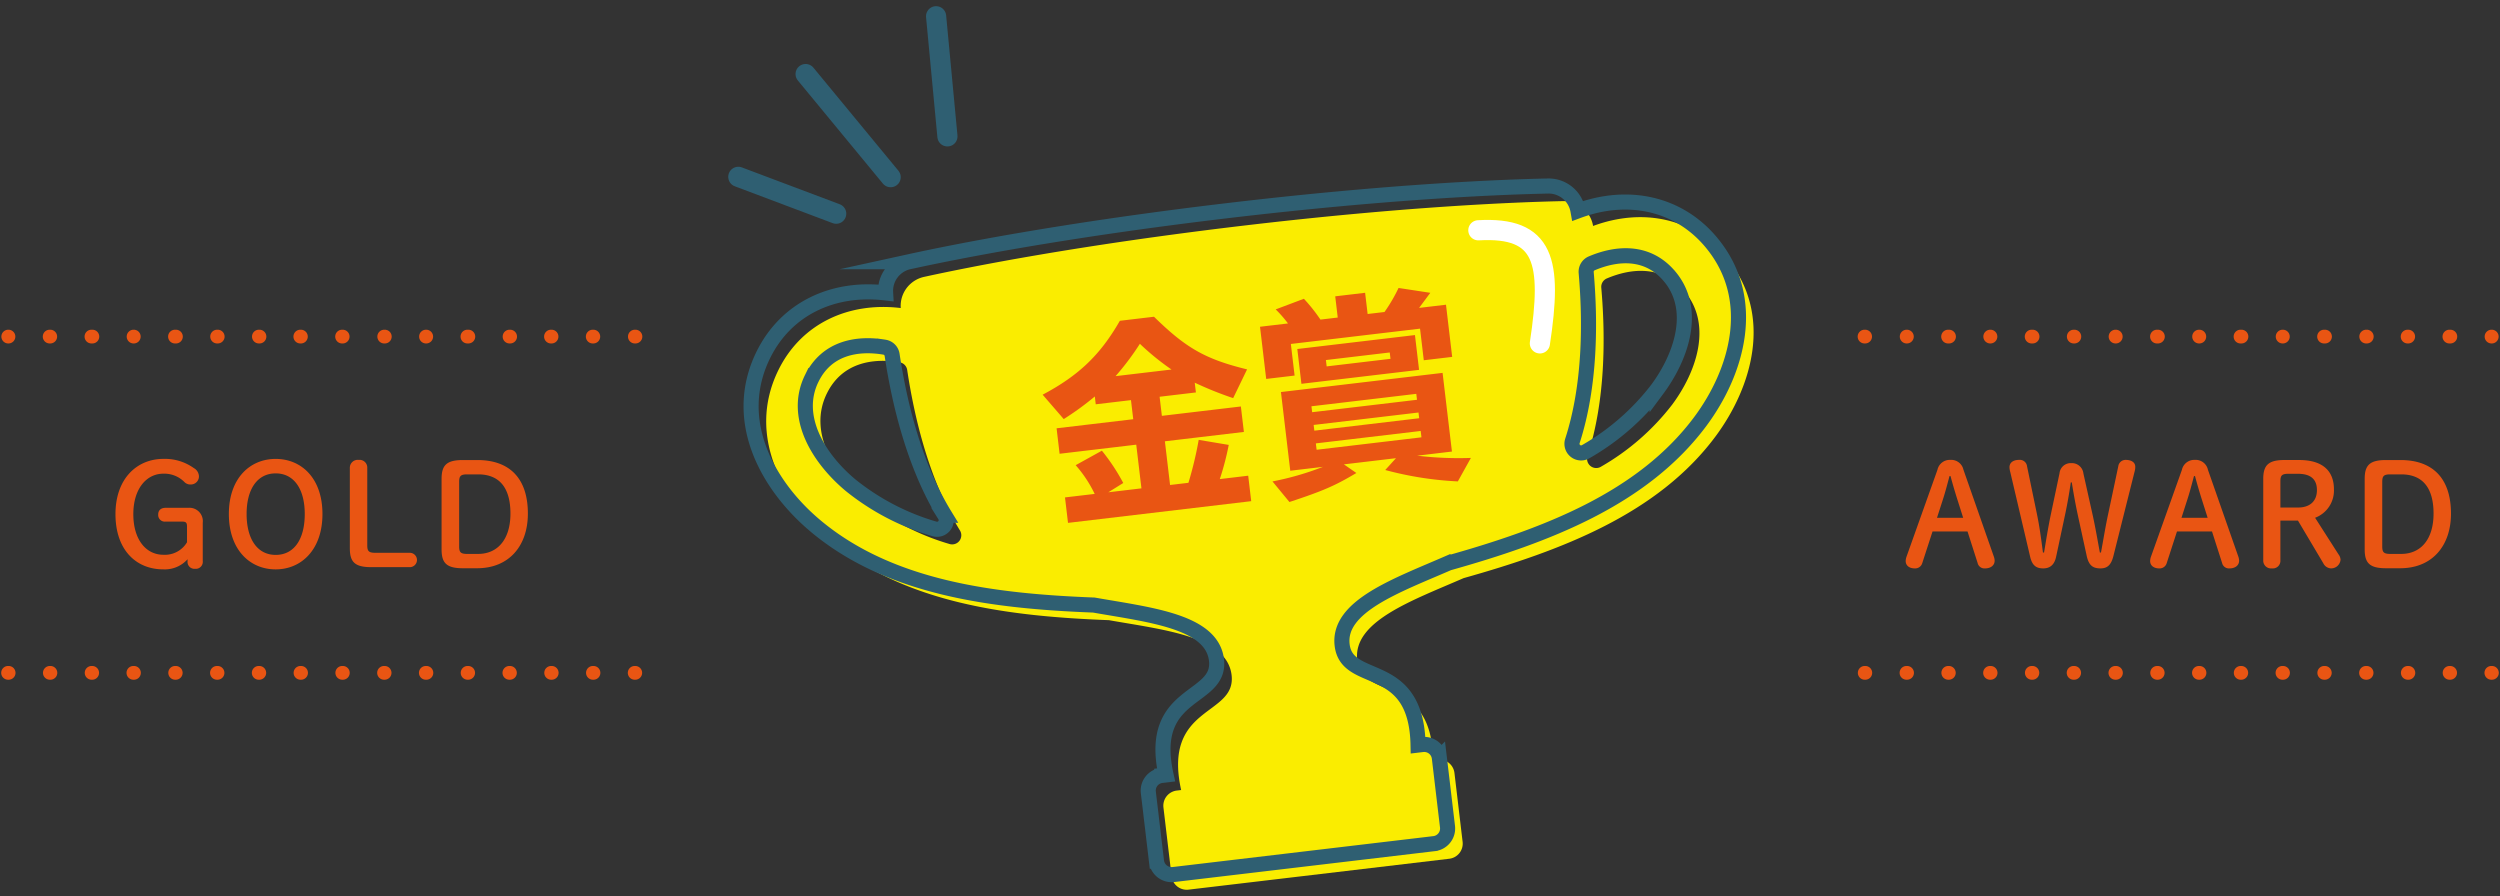
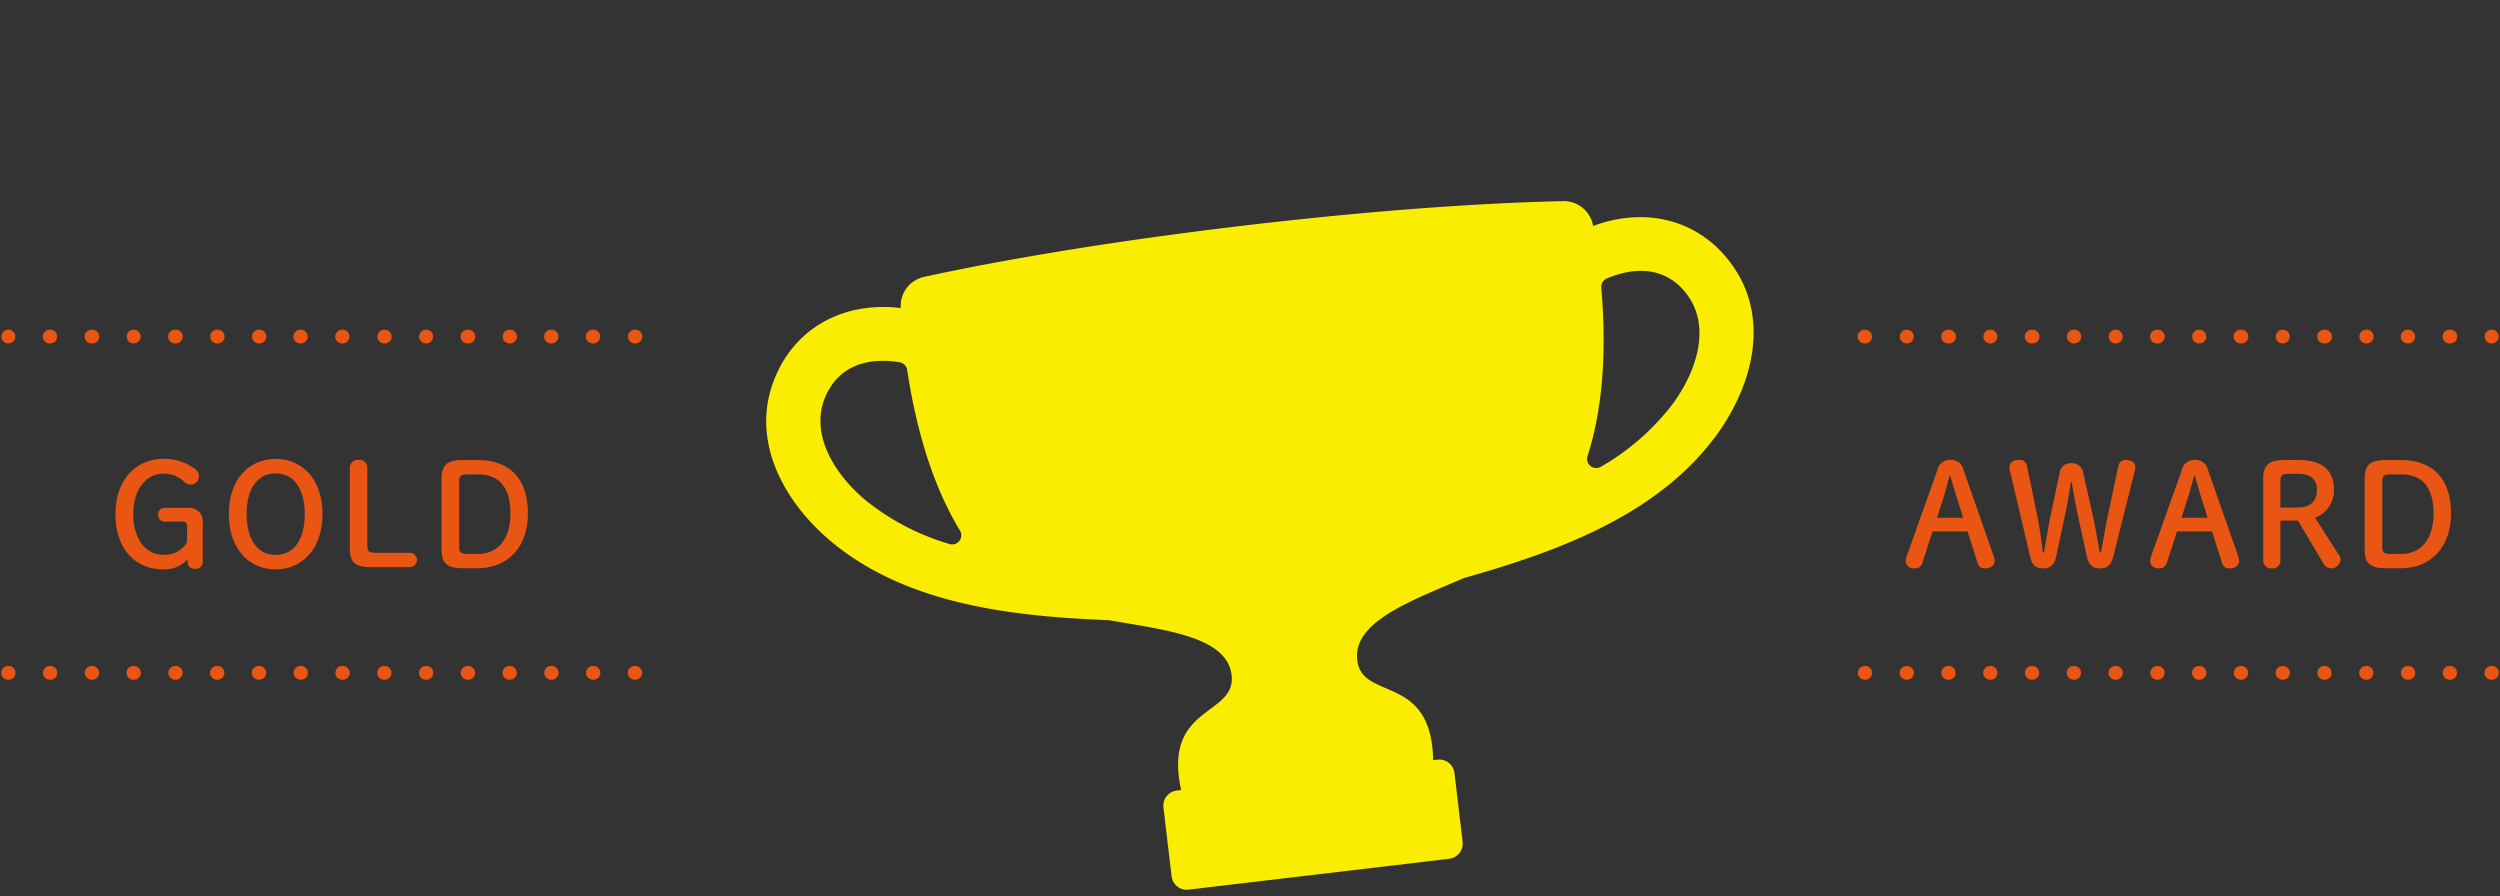
<svg xmlns="http://www.w3.org/2000/svg" viewBox="0 0 516 185">
  <rect x="0" y="0" width="516" height="185" fill="#333333" stroke="none" />
  <defs>
    <style>.b{fill:#e95513}</style>
  </defs>
-   <path fill="none" d="M0 0h516v185H0z" />
  <path class="b" d="M514.334 140.293h-.119a1.417 1.417 0 0 1 0-2.834h.119a1.417 1.417 0 1 1 0 2.834zm-8.623 0h-.118a1.417 1.417 0 1 1 0-2.834h.118a1.417 1.417 0 1 1 0 2.834zm-8.622 0h-.118a1.417 1.417 0 1 1 0-2.834h.118a1.417 1.417 0 0 1 0 2.834zm-8.623 0h-.118a1.417 1.417 0 0 1 0-2.834h.118a1.417 1.417 0 1 1 0 2.834zm-8.622 0h-.118a1.417 1.417 0 1 1 0-2.834h.118a1.417 1.417 0 1 1 0 2.834zm-8.622 0h-.122a1.417 1.417 0 0 1 0-2.834h.119a1.417 1.417 0 1 1 0 2.834zm-8.623 0h-.118a1.417 1.417 0 1 1 0-2.834h.118a1.417 1.417 0 1 1 0 2.834zm-8.622 0h-.119a1.417 1.417 0 0 1 0-2.834h.119a1.417 1.417 0 1 1 0 2.834zm-8.623 0h-.118a1.417 1.417 0 1 1 0-2.834h.118a1.417 1.417 0 1 1 0 2.834zm-8.622 0h-.119a1.417 1.417 0 1 1 0-2.834h.119a1.417 1.417 0 0 1 0 2.834zm-8.623 0h-.118a1.417 1.417 0 1 1 0-2.834h.118a1.417 1.417 0 1 1 0 2.834zm-8.622 0h-.118a1.417 1.417 0 1 1 0-2.834h.118a1.417 1.417 0 1 1 0 2.834zm-8.622 0h-.119a1.417 1.417 0 1 1 0-2.834h.119a1.417 1.417 0 0 1 0 2.834zm-8.623 0h-.118a1.417 1.417 0 1 1 0-2.834h.118a1.417 1.417 0 1 1 0 2.834zm-8.622 0h-.12a1.417 1.417 0 1 1 0-2.834h.119a1.417 1.417 0 0 1 0 2.834zm-8.622 0h-.119a1.417 1.417 0 1 1 0-2.834H385a1.417 1.417 0 1 1 0 2.834zM514.334 70.89h-.119a1.418 1.418 0 0 1 0-2.835h.119a1.418 1.418 0 0 1 0 2.835zm-8.623 0h-.118a1.418 1.418 0 1 1 0-2.835h.118a1.418 1.418 0 1 1 0 2.835zm-8.622 0h-.118a1.418 1.418 0 1 1 0-2.835h.118a1.418 1.418 0 0 1 0 2.835zm-8.623 0h-.118a1.418 1.418 0 0 1 0-2.835h.118a1.418 1.418 0 1 1 0 2.835zm-8.622 0h-.118a1.418 1.418 0 1 1 0-2.835h.118a1.418 1.418 0 1 1 0 2.835zm-8.622 0h-.122a1.418 1.418 0 0 1 0-2.835h.119a1.418 1.418 0 0 1 0 2.835zm-8.623 0h-.118a1.418 1.418 0 1 1 0-2.835h.118a1.418 1.418 0 1 1 0 2.835zm-8.622 0h-.119a1.418 1.418 0 0 1 0-2.835h.119a1.418 1.418 0 0 1 0 2.835zm-8.623 0h-.118a1.418 1.418 0 1 1 0-2.835h.118a1.418 1.418 0 1 1 0 2.835zm-8.622 0h-.119a1.418 1.418 0 0 1 0-2.835h.119a1.418 1.418 0 0 1 0 2.835zm-8.623 0h-.118a1.418 1.418 0 0 1 0-2.835h.118a1.418 1.418 0 1 1 0 2.835zm-8.622 0h-.118a1.418 1.418 0 1 1 0-2.835h.118a1.418 1.418 0 1 1 0 2.835zm-8.622 0h-.119a1.418 1.418 0 0 1 0-2.835h.119a1.418 1.418 0 0 1 0 2.835zm-8.623 0h-.118a1.418 1.418 0 1 1 0-2.835h.118a1.418 1.418 0 1 1 0 2.835zm-8.622 0h-.12a1.418 1.418 0 0 1 0-2.835h.119a1.418 1.418 0 0 1 0 2.835zm-8.622 0h-.119a1.418 1.418 0 1 1 0-2.835H385a1.418 1.418 0 0 1 0 2.835zm-253.877 69.403H131a1.417 1.417 0 1 1 0-2.834h.119a1.417 1.417 0 1 1 0 2.834zm-8.622 0h-.119a1.417 1.417 0 1 1 0-2.834h.119a1.417 1.417 0 0 1 0 2.834zm-8.623 0h-.118a1.417 1.417 0 1 1 0-2.834h.118a1.417 1.417 0 0 1 0 2.834zm-8.623 0h-.118a1.417 1.417 0 1 1 0-2.834h.118a1.417 1.417 0 1 1 0 2.834zm-8.622 0h-.118a1.417 1.417 0 1 1 0-2.834h.118a1.417 1.417 0 1 1 0 2.834zm-8.622 0h-.119a1.417 1.417 0 1 1 0-2.834h.119a1.417 1.417 0 1 1 0 2.834zm-8.623 0h-.118a1.417 1.417 0 0 1 0-2.834h.118a1.417 1.417 0 1 1 0 2.834zm-8.622 0h-.118a1.417 1.417 0 1 1 0-2.834h.118a1.417 1.417 0 1 1 0 2.834zm-8.622 0h-.119a1.417 1.417 0 1 1 0-2.834h.119a1.417 1.417 0 0 1 0 2.834zm-8.623 0H53.4a1.417 1.417 0 1 1 0-2.834h.119a1.417 1.417 0 1 1 0 2.834zm-8.623 0h-.118a1.417 1.417 0 1 1 0-2.834h.122a1.417 1.417 0 1 1 0 2.834zm-8.622 0h-.118a1.417 1.417 0 1 1 0-2.834h.118a1.417 1.417 0 1 1 0 2.834zm-8.622 0h-.119a1.417 1.417 0 1 1 0-2.834h.119a1.417 1.417 0 0 1 0 2.834zm-8.623 0h-.118a1.417 1.417 0 1 1 0-2.834h.118a1.417 1.417 0 1 1 0 2.834zm-8.622 0h-.118a1.417 1.417 0 1 1 0-2.834h.118a1.417 1.417 0 1 1 0 2.834zm-8.622 0h-.119a1.417 1.417 0 1 1 0-2.834h.119a1.417 1.417 0 0 1 0 2.834zM131.121 70.89H131a1.418 1.418 0 0 1 0-2.835h.119a1.418 1.418 0 1 1 0 2.835zm-8.622 0h-.119a1.418 1.418 0 1 1 0-2.835h.119a1.418 1.418 0 0 1 0 2.835zm-8.623 0h-.118a1.418 1.418 0 1 1 0-2.835h.118a1.418 1.418 0 0 1 0 2.835zm-8.623 0h-.118a1.418 1.418 0 0 1 0-2.835h.118a1.418 1.418 0 1 1 0 2.835zm-8.622 0h-.118a1.418 1.418 0 1 1 0-2.835h.118a1.418 1.418 0 1 1 0 2.835zm-8.622 0h-.119a1.418 1.418 0 0 1 0-2.835h.119a1.418 1.418 0 0 1 0 2.835zm-8.623 0h-.118a1.418 1.418 0 0 1 0-2.835h.118a1.418 1.418 0 1 1 0 2.835zm-8.622 0h-.118a1.418 1.418 0 1 1 0-2.835h.118a1.418 1.418 0 0 1 0 2.835zm-8.622 0h-.119a1.418 1.418 0 1 1 0-2.835h.119a1.418 1.418 0 0 1 0 2.835zm-8.623 0H53.4a1.418 1.418 0 0 1 0-2.835h.119a1.418 1.418 0 1 1 0 2.835zm-8.623 0h-.118a1.418 1.418 0 0 1 0-2.835h.122a1.418 1.418 0 1 1 0 2.835zm-8.622 0h-.118a1.418 1.418 0 1 1 0-2.835h.118a1.418 1.418 0 1 1 0 2.835zm-8.622 0h-.119a1.418 1.418 0 0 1 0-2.835h.119a1.418 1.418 0 0 1 0 2.835zm-8.623 0h-.118a1.418 1.418 0 1 1 0-2.835h.118a1.418 1.418 0 1 1 0 2.835zm-8.622 0h-.118a1.418 1.418 0 1 1 0-2.835h.118a1.418 1.418 0 0 1 0 2.835zm-8.622 0h-.119a1.418 1.418 0 0 1 0-2.835h.119a1.418 1.418 0 0 1 0 2.835z" />
  <path d="M302.091 119.325c20.069-5.646 40.083-13.206 52.009-29.269 7.485-10.085 12.018-25.057 2.294-36.831-6.754-8.178-17.259-10.415-27.579-6.585l-.018-.1a6.14 6.14 0 0 0-6.191-5.027c-9.625.2-32.47 1.09-66.25 5.094s-56.2 8.475-65.606 10.537a6.139 6.139 0 0 0-4.844 6.333v.1c-10.923-1.307-20.614 3.323-25.268 12.853-6.705 13.722 1.2 27.219 10.84 35.274 15.35 12.83 36.576 15.5 57.41 16.3 11.531 2.034 24.364 3.338 25.313 11.336 1.012 8.543-14.289 6.12-10.413 23.724l-.889.106a3.145 3.145 0 0 0-2.765 3.483l1.687 14.23a3.145 3.145 0 0 0 3.5 2.74l26.9-3.188 26.9-3.188a3.145 3.145 0 0 0 2.764-3.483l-1.687-14.23a3.144 3.144 0 0 0-3.5-2.741l-.89.106c-.347-18.023-14.658-12.09-15.67-20.633-.956-8 11.217-12.266 21.953-16.941zm45.695-59.079c5.678 6.875 2.359 16.522-2.639 23.257a49.749 49.749 0 0 1-14.691 12.815 1.888 1.888 0 0 1-2.788-2.2c3.69-11.4 3.731-24.479 2.836-34.757a1.885 1.885 0 0 1 1.175-1.9c5.076-2.152 11.521-2.768 16.107 2.785zm-177.137 21c3.158-6.468 9.569-7.377 15.007-6.473a1.883 1.883 0 0 1 1.586 1.57c1.534 10.2 4.631 22.911 10.884 33.131a1.888 1.888 0 0 1-2.2 2.793 49.74 49.74 0 0 1-17.279-9.025c-6.431-5.382-11.914-13.985-7.998-21.998z" fill="#faed00" />
-   <path d="M298.972 116.207c20.07-5.647 40.083-13.206 52.009-29.269 7.485-10.086 12.018-25.057 2.294-36.831-6.753-8.178-17.259-10.415-27.578-6.585l-.018-.1a6.141 6.141 0 0 0-6.191-5.026c-9.626.2-32.47 1.09-66.25 5.094s-56.2 8.475-65.606 10.536a6.141 6.141 0 0 0-4.845 6.334l.006.1c-10.928-1.31-20.62 3.32-25.273 12.849-6.705 13.722 1.2 27.22 10.84 35.275 15.35 12.829 36.576 15.5 57.41 16.3 11.53 2.033 24.364 3.337 25.312 11.336 1.013 8.542-14.289 6.12-10.412 23.724l-.89.106a3.144 3.144 0 0 0-2.764 3.483l1.687 14.229a3.144 3.144 0 0 0 3.5 2.741l26.9-3.188 26.9-3.189a3.144 3.144 0 0 0 2.764-3.483l-1.687-14.23a3.145 3.145 0 0 0-3.5-2.74l-.89.106c-.346-18.023-14.657-12.09-15.67-20.633-.956-7.998 11.217-12.266 21.952-16.939zm45.7-59.079c5.677 6.875 2.359 16.522-2.639 23.257A49.749 49.749 0 0 1 327.338 93.2a1.888 1.888 0 0 1-2.788-2.2c3.69-11.4 3.73-24.478 2.836-34.757a1.883 1.883 0 0 1 1.175-1.9c5.076-2.152 11.521-2.768 16.107 2.785zm-177.138 21c3.159-6.469 9.569-7.378 15.007-6.473a1.882 1.882 0 0 1 1.587 1.57c1.534 10.2 4.631 22.911 10.884 33.13a1.889 1.889 0 0 1-2.2 2.794 49.739 49.739 0 0 1-17.28-9.026c-6.432-5.381-11.917-13.984-8.002-21.997z" stroke-width="3.114" stroke-miterlimit="10" stroke="#2f5f72" fill="none" />
-   <path class="b" d="M225.971 81.83a59.169 59.169 0 0 1-6.417 4.667l-4.354-5.033c7.443-3.946 11.9-8.2 15.936-15.253l7.051-.837c6.625 6.5 10.647 8.772 19.209 10.866l-2.872 5.933a73.106 73.106 0 0 1-7.931-3.189l.241 2.016-7.492.89.468 3.941 16.305-1.934.624 5.255-16.307 1.932 1.07 9.018 3.789-.45a76.052 76.052 0 0 0 2.122-8.864l6.2 1.04a56.964 56.964 0 0 1-1.847 7.057l5.863-.7.622 5.255-37.814 4.482-.622-5.255 6.125-.725a25.785 25.785 0 0 0-3.92-5.928l5.409-2.993a41.278 41.278 0 0 1 4.411 6.668l-3.08 1.919 6.832-.811-1.07-9.016-15.822 1.876-.62-5.257 15.82-1.873-.468-3.941-7.271.861zm15.829-5.562a52.108 52.108 0 0 1-6.529-5.309 55.192 55.192 0 0 1-5.018 6.677zm27.324-14.603a34.938 34.938 0 0 1 3.415 4.3l3.57-.424-.519-4.379 6.169-.731.52 4.378 3.482-.412a33.682 33.682 0 0 0 2.9-4.961l6.554 1-2.315 3.115 5.553-.657 1.276 10.769-5.86.694-.773-6.523-26.664 3.16.773 6.524-5.862.695-1.276-10.77 5.773-.684a25.272 25.272 0 0 0-2.535-2.9zM292.5 94.053a72.458 72.458 0 0 0 11.092.462l-2.692 4.847a69.976 69.976 0 0 1-14.984-2.352l2.215-2.439-10.755 1.274 2.58 1.781c-4.467 2.662-6.89 3.7-13.815 5.99l-3.5-4.248a59.82 59.82 0 0 0 10.415-3.01l-6.744.8-1.926-16.241 33.364-3.954 1.93 16.237zm-23.887-14.837l-.85-7.181 24.283-2.878.85 7.181zm2.214 5.863l21.64-2.565-.145-1.225-21.64 2.565zm.453 3.81l21.639-2.566-.141-1.181-21.64 2.565zm.467 3.941l21.639-2.566-.156-1.313-21.639 2.565zM287 74.061l-.156-1.312-13.177 1.563.155 1.311z" />
-   <path d="M305.132 47.531c13.686-.779 15.281 6.346 12.7 23.344" stroke-linecap="round" stroke="#fff" stroke-width="4.164" stroke-miterlimit="10" fill="none" />
-   <path d="M152.389 36.5l20.201 7.607m-6.312-28.822l17.551 21.281m9.38-33.21l2.339 24.791" stroke="#2f5f72" stroke-linecap="round" stroke-linejoin="round" stroke-width="4.161" fill="none" />
  <path class="b" d="M38.6 108.729c0-.841-.175-1.073-1.045-1.073h-3.366a1.366 1.366 0 0 1-1.537-1.45c0-.928.609-1.392 1.537-1.392h4.671a2.765 2.765 0 0 1 2.987 3.1v7.861a1.447 1.447 0 0 1-1.595 1.624 1.422 1.422 0 0 1-1.538-1.595v-.377a6.312 6.312 0 0 1-5.018 2.089c-5.627 0-9.862-4.032-9.862-11.4 0-7.339 4.438-11.4 9.892-11.4a10.209 10.209 0 0 1 6.265 1.886 2.03 2.03 0 0 1 1.073 1.74A1.677 1.677 0 0 1 39.382 100a1.732 1.732 0 0 1-1.363-.551 5.828 5.828 0 0 0-4.293-1.682c-3.511 0-6.208 3.133-6.208 8.354 0 5.25 2.61 8.383 6.208 8.383a5.308 5.308 0 0 0 4.874-2.584zm8.637-2.639c0-7.4 4.38-11.371 9.659-11.371 5.308 0 9.659 3.974 9.659 11.371s-4.38 11.429-9.659 11.429-9.659-4.003-9.659-11.429zm15.663 0c0-5.163-2.233-8.383-6-8.383s-6 3.22-6 8.383c0 5.192 2.233 8.441 6 8.441 3.8 0 6-3.22 6-8.441zm21.749 8.01a1.481 1.481 0 0 1 0 2.959h-8.064c-3.422 0-4.379-1.132-4.379-3.916V96.576a1.633 1.633 0 0 1 1.827-1.654 1.587 1.587 0 0 1 1.77 1.654v15.982c0 1.161.29 1.538 1.624 1.538zM98.51 94.951c6.672 0 10.443 3.771 10.443 11.052 0 6.73-3.945 11.283-10.472 11.283h-2.958c-3.423 0-4.38-1.131-4.38-3.916v-14.5c0-2.785.957-3.916 4.38-3.916zm-2.117 2.959c-1.334 0-1.624.377-1.624 1.537v13.343c0 1.161.29 1.538 1.624 1.538h2.292c4.089 0 6.671-3.075 6.671-8.325 0-5.28-2.233-8.093-6.671-8.093zm303.493-.928a2.606 2.606 0 0 1 2.669-2.06 2.579 2.579 0 0 1 2.7 2.031l6.294 17.984a2.612 2.612 0 0 1 .145.783c0 .957-.782 1.6-2 1.6a1.441 1.441 0 0 1-1.508-1.1l-2.089-6.526h-7.222l-2.118 6.526a1.519 1.519 0 0 1-1.537 1.1c-1.19 0-1.886-.639-1.886-1.509a2.847 2.847 0 0 1 .145-.841zm2.494 1.276c-.406 1.537-.841 3.191-1.276 4.554l-1.305 4.061h5.4l-1.305-4.119c-.435-1.392-.9-2.959-1.306-4.5zm22.011 16.621c-.348 1.682-1.247 2.437-2.668 2.437-1.48 0-2.292-.639-2.7-2.408l-4.119-17.549a3.437 3.437 0 0 1-.145-.928c0-.929.754-1.509 1.944-1.509a1.5 1.5 0 0 1 1.682 1.334l2.03 9.805c.581 2.785.9 5.337 1.248 7.977h.231c.436-2.64.871-5.367 1.422-7.977l1.769-8.383a2.321 2.321 0 0 1 2.408-2.089 2.4 2.4 0 0 1 2.524 2.147l1.856 8.325c.609 2.726 1.044 5.337 1.538 7.977h.232c.493-2.64.9-5.251 1.508-8.064l2.059-9.718a1.517 1.517 0 0 1 1.509-1.334c1.305 0 2 .58 2 1.422a3.2 3.2 0 0 1-.116.9l-4.403 17.548c-.464 1.8-1.218 2.524-2.669 2.524-1.537 0-2.407-.581-2.842-2.611l-1.857-8.528c-.493-2.321-.87-4.438-1.218-6.614h-.2c-.319 2.2-.725 4.554-1.219 6.846zm25.954-17.897a2.607 2.607 0 0 1 2.669-2.06 2.579 2.579 0 0 1 2.7 2.031l6.295 17.984a2.644 2.644 0 0 1 .145.783c0 .957-.783 1.6-2 1.6a1.442 1.442 0 0 1-1.508-1.1l-2.088-6.526h-7.228l-2.118 6.526a1.519 1.519 0 0 1-1.537 1.1c-1.189 0-1.885-.639-1.885-1.509a2.847 2.847 0 0 1 .145-.841zm2.495 1.276c-.406 1.537-.841 3.191-1.277 4.554l-1.305 4.061h5.4l-1.305-4.119c-.435-1.392-.9-2.959-1.305-4.5zm17.834 17.404a1.564 1.564 0 0 1-1.741 1.654 1.61 1.61 0 0 1-1.8-1.654v-16.8c0-2.785 1.015-3.916 4.351-3.916h3.046c4.931 0 7.194 2.292 7.194 6.063a6 6 0 0 1-3.888 5.859l4.845 7.571a1.909 1.909 0 0 1 .406 1.073 1.942 1.942 0 0 1-2.031 1.8 1.878 1.878 0 0 1-1.537-1.074l-5.221-8.789h-3.626zm3.626-10.907c2.523 0 3.915-1.363 3.915-3.6 0-2.292-1.363-3.365-3.915-3.365h-2c-1.334 0-1.624.377-1.624 1.537v5.424zm21.14-9.804c6.672 0 10.443 3.771 10.443 11.052 0 6.73-3.945 11.283-10.472 11.283h-2.959c-3.422 0-4.38-1.131-4.38-3.916v-14.5c0-2.785.958-3.916 4.38-3.916zm-2.117 2.959c-1.335 0-1.625.377-1.625 1.537v13.343c0 1.161.29 1.538 1.625 1.538h2.291c4.09 0 6.672-3.075 6.672-8.325 0-5.28-2.234-8.093-6.672-8.093z" />
</svg>